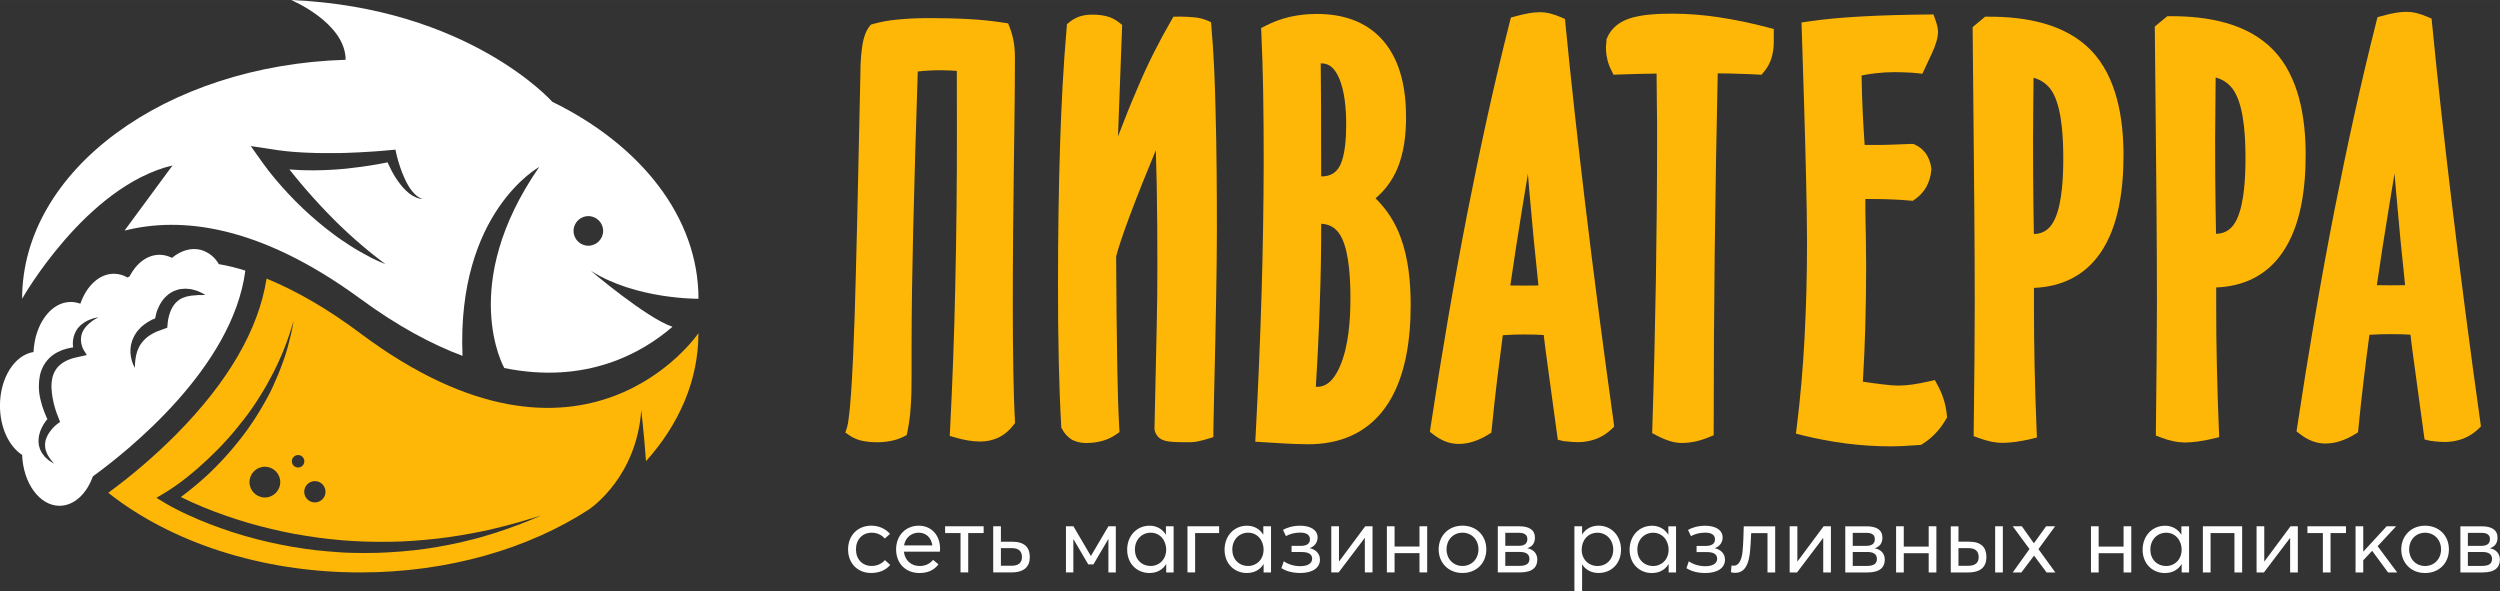
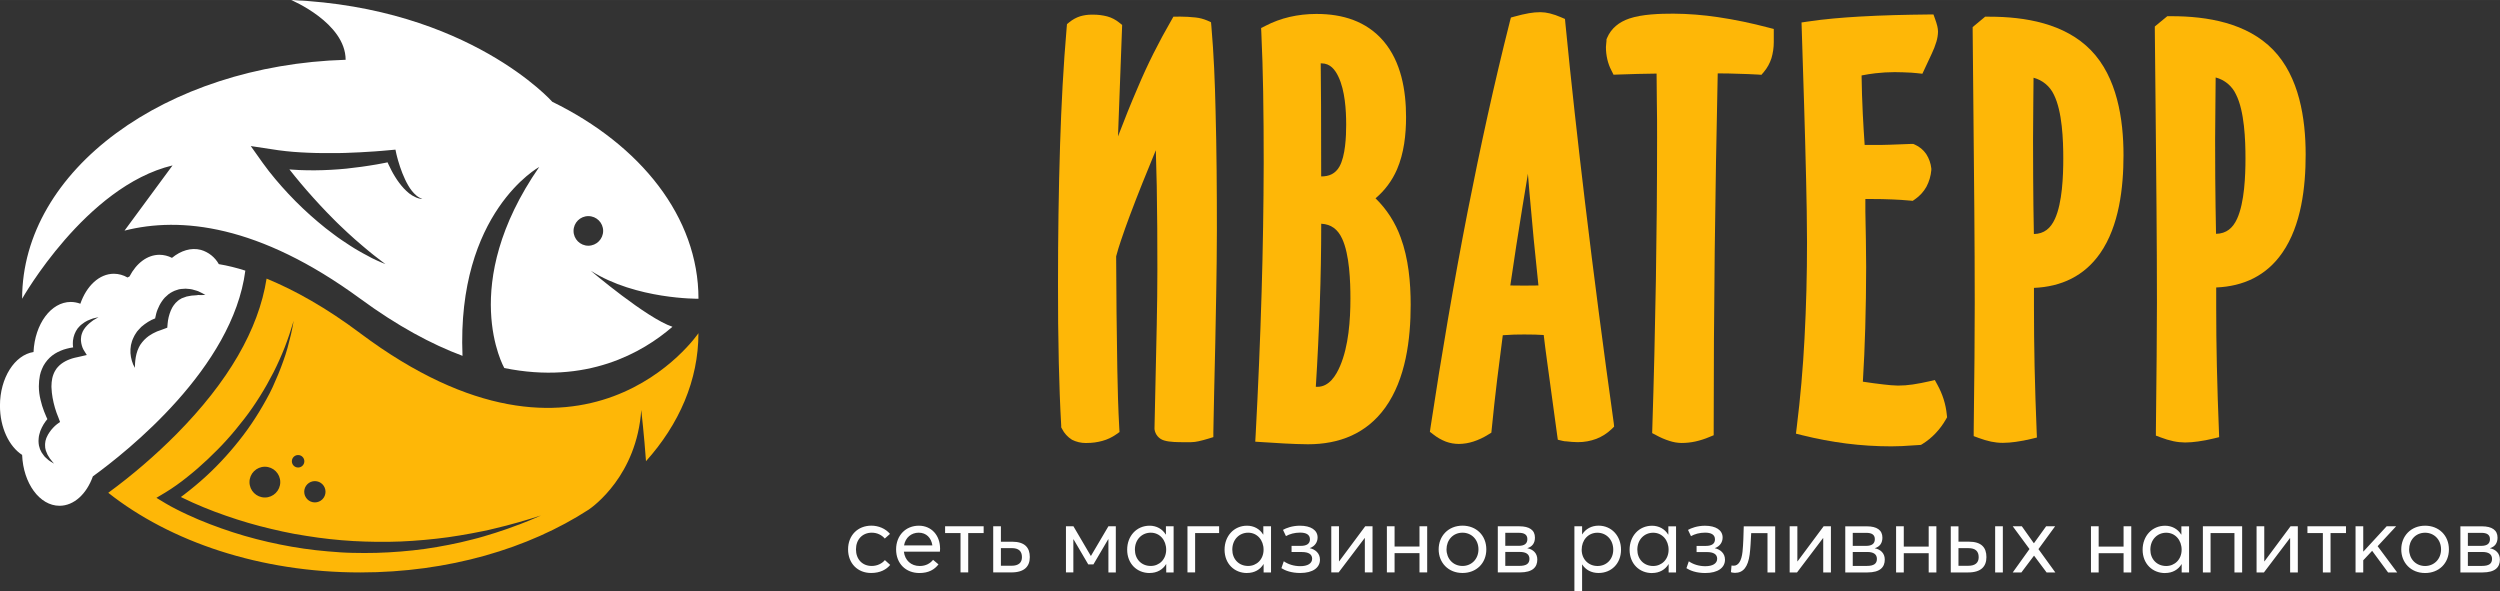
<svg xmlns="http://www.w3.org/2000/svg" xml:space="preserve" width="27.547mm" height="6.514mm" style="shape-rendering:geometricPrecision; text-rendering:geometricPrecision; image-rendering:optimizeQuality; fill-rule:evenodd; clip-rule:evenodd" viewBox="0 0 601.13 142.14">
  <rect x="0" y="0" width="601.13" height="142.14" fill="#333333" stroke="none" />
  <defs>
    <style type="text/css">  .fil2 {fill:#FEB707} .fil3 {fill:#FEFEFE;fill-rule:nonzero} .fil1 {fill:#FEB707;fill-rule:nonzero} .fil0 {fill:white;fill-rule:nonzero}  </style>
  </defs>
  <g id="Слой_x0020_1">
    <g id="_2526558511472">
      <g>
        <path class="fil0" d="M167.95 71.83c0,-19.64 -13.92,-36.98 -35.15,-47.36 0,0 -20.02,-22.6 -62.79,-24.47 0,0 13.07,5.47 13.1,14.37 -43.28,1.3 -77.79,26.53 -77.79,57.46 0,0 15.29,-27.06 36.17,-32.06l-11.55 15.68c13.37,-3.4 32.24,-1.54 56.7,16.38 8.93,6.55 17.12,10.95 24.57,13.73 -1.43,-34.54 18.45,-45.42 18.45,-45.42 -19.66,28.41 -8.48,48.21 -8.4,48.35 19.79,4.03 33.23,-3.69 40.43,-9.92 -6.24,-2.09 -19.65,-13.48 -19.65,-13.48 10.88,6.94 25.92,6.74 25.92,6.74zm-68.07 -24.44c-0.53,-0.23 -1.04,-0.53 -1.49,-0.89 -0.45,-0.37 -0.89,-0.77 -1.29,-1.2 -0.39,-0.43 -0.77,-0.88 -1.11,-1.34 -0.35,-0.45 -0.67,-0.95 -0.98,-1.44 -0.31,-0.49 -0.6,-1 -0.86,-1.5 -0.27,-0.51 -0.53,-1.03 -0.77,-1.56l-0.19 -0.43 -0.78 0.16c-0.6,0.12 -1.21,0.23 -1.82,0.34 -1.22,0.22 -2.44,0.39 -3.66,0.57 -1.22,0.17 -2.45,0.3 -3.68,0.45 -0.62,0.05 -1.23,0.12 -1.85,0.16l-1.86 0.12c-1.24,0.07 -2.48,0.11 -3.73,0.12 -1.25,0 -2.5,0 -3.74,-0.06 -0.62,-0.03 -1.25,-0.06 -1.88,-0.11 -0.2,0 -0.4,-0.03 -0.6,-0.05l1.26 1.58c0.48,0.6 0.98,1.2 1.48,1.79 1,1.18 2.01,2.37 3.06,3.51 0.51,0.58 1.04,1.16 1.58,1.73 0.53,0.57 1.06,1.13 1.6,1.69 0.54,0.57 1.09,1.12 1.64,1.67l0.83 0.83 0.84 0.81c1.13,1.08 2.27,2.15 3.45,3.19 0.58,0.53 1.19,1.03 1.79,1.54l0.9 0.76c0.3,0.25 0.6,0.51 0.9,0.75l0.92 0.74c0.31,0.24 0.63,0.48 0.94,0.73 0.61,0.5 1.27,0.95 1.9,1.45 -0.74,-0.3 -1.48,-0.6 -2.2,-0.94 -0.37,-0.17 -0.72,-0.34 -1.09,-0.52l-1.05 -0.57c-0.72,-0.36 -1.41,-0.76 -2.11,-1.16 -0.7,-0.39 -1.38,-0.82 -2.05,-1.25 -0.67,-0.44 -1.34,-0.9 -2.02,-1.34 -0.67,-0.45 -1.32,-0.92 -1.96,-1.41 -0.64,-0.49 -1.29,-0.97 -1.92,-1.46 -0.63,-0.5 -1.25,-1.02 -1.87,-1.54 -0.62,-0.52 -1.22,-1.05 -1.82,-1.58 -0.6,-0.54 -1.2,-1.08 -1.79,-1.65 -0.6,-0.56 -1.15,-1.12 -1.73,-1.69 -0.57,-0.57 -1.12,-1.15 -1.68,-1.74 -1.1,-1.18 -2.18,-2.38 -3.21,-3.62 -0.51,-0.62 -1.03,-1.25 -1.53,-1.89 -0.51,-0.65 -0.98,-1.27 -1.49,-1.99l-2.86 -4.03 4.96 0.75c0.58,0.09 1.15,0.19 1.73,0.26 0.58,0.07 1.16,0.14 1.74,0.21 0.58,0.07 1.17,0.12 1.76,0.17 0.59,0.04 1.18,0.09 1.77,0.12l1.79 0.09c0.59,0.03 1.19,0.05 1.79,0.06l1.79 0.03c0.6,0 1.2,0 1.79,0 0.6,0 1.2,0 1.79,0l1.79 -0.04c1.2,-0.03 2.4,-0.09 3.59,-0.15 1.18,-0.06 2.4,-0.14 3.58,-0.22l1.79 -0.14 1.79 -0.16 1.34 -0.12 0.23 1.09c0.05,0.22 0.12,0.5 0.19,0.75l0.21 0.77c0.15,0.52 0.31,1.03 0.48,1.54 0.17,0.51 0.35,1.02 0.55,1.51 0.2,0.5 0.41,1 0.64,1.48 0.22,0.49 0.48,0.96 0.74,1.42 0.26,0.47 0.57,0.92 0.9,1.34 0.33,0.42 0.7,0.81 1.11,1.15 0.42,0.35 0.9,0.62 1.42,0.81 -0.58,-0.03 -1.15,-0.18 -1.68,-0.44l0 0zm41.59 11.69c-1.97,0 -3.56,-1.6 -3.56,-3.56 0,-1.97 1.6,-3.56 3.56,-3.56 1.97,0 3.56,1.59 3.56,3.56 -0.01,1.96 -1.6,3.55 -3.56,3.56l0 0z" />
        <path class="fil0" d="M52.63 63.53c-0.93,-1.68 -2.49,-2.92 -4.33,-3.45 -2.34,-0.61 -4.82,0.17 -6.95,1.92 -0.93,-0.48 -1.96,-0.73 -3,-0.74 -2.95,0 -5.57,2.05 -7.21,5.21l-0.48 0.25c-0.99,-0.58 -2.12,-0.89 -3.27,-0.9 -3.54,0 -6.59,2.94 -8.07,7.21 -0.73,-0.28 -1.51,-0.42 -2.3,-0.43 -4.76,0 -8.65,5.31 -8.96,12.04 -4.53,0.7 -8.07,6.21 -8.07,12.9 0,5.28 2.19,9.81 5.33,11.84 0.27,6.81 4.19,12.23 8.99,12.23 3.5,0 6.52,-2.87 8.02,-7.07 8.23,-5.96 33.63,-26.08 36.66,-49.47 -2.08,-0.67 -4.21,-1.2 -6.36,-1.56l-0 0zm-30.16 13.44l-0.53 0.4c-0.18,0.12 -0.35,0.26 -0.51,0.41 -0.32,0.28 -0.62,0.6 -0.9,0.93 -0.13,0.15 -0.25,0.32 -0.36,0.5l-0.29 0.52c-0.06,0.19 -0.14,0.37 -0.21,0.55 -0.07,0.17 -0.09,0.38 -0.14,0.55 -0.03,0.19 -0.05,0.38 -0.06,0.56 -0.01,0.09 -0.01,0.19 -0.01,0.28 0,0.09 0,0.19 0.01,0.28 0.03,0.38 0.1,0.75 0.2,1.11 0.05,0.18 0.11,0.36 0.18,0.54 0.05,0.15 0.13,0.31 0.21,0.45l0.81 1.31 -1.74 0.4c-0.41,0.09 -0.82,0.17 -1.21,0.27 -0.39,0.1 -0.79,0.21 -1.15,0.36 -0.71,0.26 -1.38,0.61 -1.99,1.06l-0.42 0.34 -0.37 0.37c-0.24,0.24 -0.46,0.52 -0.63,0.82 -0.19,0.29 -0.35,0.6 -0.47,0.92 -0.14,0.33 -0.24,0.68 -0.32,1.03 -0.13,0.64 -0.2,1.29 -0.2,1.95 0,0.11 0,0.22 0.01,0.33 0.03,0.81 0.12,1.62 0.26,2.41 0.15,0.81 0.33,1.63 0.57,2.44 0.12,0.4 0.25,0.81 0.39,1.2 0.14,0.39 0.3,0.81 0.45,1.15l0.39 1.05 -0.71 0.51c-0.17,0.13 -0.33,0.26 -0.49,0.41 -0.16,0.16 -0.33,0.31 -0.48,0.48 -0.31,0.33 -0.6,0.68 -0.85,1.06 -0.26,0.36 -0.48,0.76 -0.66,1.17 -0.1,0.19 -0.17,0.4 -0.22,0.61 -0.08,0.21 -0.13,0.42 -0.14,0.64 -0.04,0.19 -0.05,0.39 -0.05,0.59 0,0.02 0,0.04 0,0.07 0,0.02 0,0.05 0,0.07 0,0.2 0.01,0.4 0.03,0.6l0.15 0.67c0.08,0.22 0.17,0.44 0.27,0.65 0.08,0.23 0.19,0.45 0.33,0.65l0.4 0.64c0.29,0.41 0.65,0.78 0.97,1.2l-0.67 -0.41c-0.22,-0.15 -0.45,-0.27 -0.67,-0.45l-0.61 -0.54c-0.21,-0.17 -0.4,-0.38 -0.55,-0.61 -0.18,-0.22 -0.34,-0.45 -0.49,-0.69l-0.38 -0.78c-0.1,-0.28 -0.18,-0.56 -0.25,-0.85 -0.07,-0.38 -0.11,-0.76 -0.11,-1.14 0,-0.22 0.01,-0.44 0.04,-0.65 0.02,-0.3 0.07,-0.6 0.15,-0.89 0.13,-0.57 0.33,-1.13 0.6,-1.65 0.25,-0.52 0.55,-1.01 0.89,-1.48 0.14,-0.2 0.29,-0.38 0.45,-0.57 -0.09,-0.18 -0.17,-0.35 -0.25,-0.54 -0.19,-0.45 -0.37,-0.87 -0.54,-1.31 -0.34,-0.89 -0.63,-1.8 -0.84,-2.73 -0.27,-1.08 -0.42,-2.2 -0.42,-3.32 0,-0.88 0.09,-1.77 0.26,-2.63 0.11,-0.52 0.28,-1.03 0.49,-1.53 0.2,-0.51 0.47,-0.99 0.78,-1.44 0.31,-0.45 0.67,-0.87 1.06,-1.25 0.39,-0.37 0.82,-0.71 1.28,-0.99 0.45,-0.28 0.91,-0.51 1.4,-0.71 0.46,-0.2 0.94,-0.36 1.43,-0.48 0.47,-0.13 0.96,-0.23 1.45,-0.3l0.09 0 0 -0.03c-0.05,-0.31 -0.07,-0.62 -0.07,-0.94 0,-0.22 0.01,-0.44 0.03,-0.66 0.03,-0.27 0.08,-0.53 0.14,-0.8 0.06,-0.26 0.14,-0.52 0.24,-0.77 0.19,-0.49 0.45,-0.96 0.76,-1.39l0.52 -0.57c0.18,-0.18 0.37,-0.35 0.58,-0.49 0.38,-0.31 0.8,-0.58 1.24,-0.79 0.22,-0.11 0.44,-0.2 0.67,-0.28l0.66 -0.25 1.34 -0.31 -1.21 0.71zm25.02 -6c-0.31,0.03 -0.61,0.04 -0.9,0.07 -0.3,0 -0.6,0.04 -0.89,0.1l-0.84 0.16c-0.26,0.07 -0.52,0.17 -0.77,0.28l-0.37 0.13 -0.33 0.2c-0.22,0.11 -0.44,0.25 -0.62,0.42 -0.19,0.15 -0.38,0.32 -0.54,0.5 -0.16,0.17 -0.31,0.36 -0.45,0.56 -0.13,0.22 -0.29,0.4 -0.4,0.63 -0.11,0.23 -0.24,0.45 -0.33,0.69 -0.1,0.24 -0.2,0.49 -0.27,0.74 -0.08,0.26 -0.16,0.51 -0.22,0.77 -0.06,0.26 -0.11,0.53 -0.16,0.79 -0.05,0.26 -0.08,0.56 -0.09,0.74l-0.09 1.04 -0.99 0.37 -0.73 0.27c-0.24,0.1 -0.5,0.17 -0.74,0.26 -0.45,0.25 -0.94,0.41 -1.34,0.69l-0.63 0.39c-0.2,0.14 -0.38,0.31 -0.57,0.45 -0.37,0.32 -0.72,0.67 -1.02,1.05 -0.14,0.2 -0.3,0.39 -0.45,0.61 -0.15,0.22 -0.24,0.45 -0.37,0.67l-0.31 0.72c-0.08,0.25 -0.14,0.51 -0.24,0.77 -0.14,0.54 -0.24,1.09 -0.3,1.65 -0.05,0.47 -0.08,0.95 -0.08,1.42 0,0.11 0,0.23 0,0.34 -0.33,-0.52 -0.58,-1.09 -0.74,-1.68 -0.18,-0.6 -0.29,-1.23 -0.34,-1.85 0,-0.32 0,-0.64 0,-0.97l0.12 -0.98c0.08,-0.33 0.16,-0.65 0.26,-0.97 0.1,-0.32 0.26,-0.62 0.4,-0.94 0.14,-0.31 0.31,-0.62 0.51,-0.9 0.17,-0.3 0.38,-0.58 0.62,-0.82 0.23,-0.25 0.45,-0.51 0.7,-0.75l0.79 -0.63c0.53,-0.39 1.1,-0.75 1.7,-1.05 0.28,-0.13 0.57,-0.25 0.85,-0.36 0,-0.02 0,-0.03 0,-0.04 0,-0.02 -0,-0.03 -0,-0.05 0.06,-0.35 0.14,-0.7 0.24,-1.05 0.09,-0.35 0.2,-0.69 0.34,-1.02 0.13,-0.34 0.28,-0.67 0.45,-0.99 0.17,-0.33 0.37,-0.65 0.58,-0.96 0.21,-0.31 0.45,-0.62 0.71,-0.9 0.27,-0.27 0.55,-0.53 0.85,-0.77 0.3,-0.24 0.63,-0.44 0.97,-0.61 0.33,-0.18 0.68,-0.33 1.05,-0.43l0.53 -0.17c0.18,-0.03 0.36,-0.06 0.54,-0.08 0.34,-0.04 0.69,-0.07 1.04,-0.07 0.01,0 0.03,0 0.04,0l1.04 0.09c0.34,0.04 0.67,0.12 0.99,0.23 0.32,0.09 0.65,0.17 0.96,0.29 0.6,0.28 1.18,0.57 1.73,0.89 -0.64,0.06 -1.27,0.04 -1.87,0.02z" />
        <path class="fil1" d="M86.63 80.13c-8.11,-6.07 -15.62,-10.3 -22.53,-13.14 -1.92,12.23 -9.21,24.81 -21.72,37.44 -5.06,5.09 -10.56,9.82 -16.35,14.06 14.89,11.76 36.52,19.15 60.6,19.15 21.18,0 40.46,-5.73 54.93,-15.11 1.05,-0.71 11.56,-8.21 12.63,-23.96 0,0 0.72,6.36 1.14,12.32 7.98,-8.9 12.61,-19.46 12.61,-30.78 0,0.02 -27.33,40.4 -81.32,0.02zm-10.92 35.55c0,0 0,0 0,0 1.42,0 2.56,1.15 2.56,2.56 0,1.42 -1.15,2.56 -2.56,2.56 -1.41,0 -2.56,-1.15 -2.56,-2.56 0,0 0,0 0,0 0,-1.41 1.15,-2.56 2.56,-2.56l0 0zm-4.03 -6.27c0.83,0 1.5,0.67 1.5,1.5 0,0.83 -0.67,1.5 -1.5,1.5 -0.83,0 -1.5,-0.67 -1.5,-1.5 0,-0.83 0.67,-1.5 1.5,-1.5l-0 0zm52.96 16.77c-0.9,0.34 -1.79,0.68 -2.72,1 -0.93,0.31 -1.82,0.63 -2.75,0.92 -0.92,0.29 -1.85,0.56 -2.78,0.85 -0.93,0.29 -1.86,0.52 -2.8,0.76 -0.94,0.24 -1.87,0.48 -2.82,0.69 -0.95,0.2 -1.9,0.41 -2.85,0.6 -1.91,0.37 -3.82,0.71 -5.75,0.98 -1.93,0.27 -3.86,0.47 -5.8,0.63 -1.94,0.16 -3.88,0.26 -5.82,0.32 -1.94,0.06 -3.9,0.04 -5.83,0 -1.93,-0.03 -3.9,-0.19 -5.82,-0.35 -1.93,-0.16 -3.88,-0.38 -5.82,-0.66 -1.94,-0.28 -3.86,-0.61 -5.77,-1 -1.91,-0.38 -3.81,-0.82 -5.71,-1.31 -3.78,-0.97 -7.51,-2.19 -11.15,-3.59 -1.83,-0.7 -3.63,-1.46 -5.41,-2.29 -0.9,-0.41 -1.78,-0.84 -2.65,-1.29 -0.89,-0.45 -1.72,-0.89 -2.63,-1.44l-2.15 -1.3 2.16 -1.29c0.41,-0.25 0.9,-0.55 1.34,-0.85 0.45,-0.29 0.9,-0.6 1.34,-0.92 0.9,-0.63 1.76,-1.29 2.6,-1.97 1.71,-1.34 3.35,-2.79 4.93,-4.28 1.58,-1.5 3.14,-3.05 4.6,-4.68 1.47,-1.63 2.85,-3.32 4.19,-5.05 1.34,-1.73 2.58,-3.54 3.75,-5.41 1.17,-1.86 2.24,-3.77 3.25,-5.74 0.5,-0.98 0.97,-1.98 1.42,-2.99 0.45,-1.01 0.9,-2.03 1.29,-3.06 0.39,-1.03 0.78,-2.07 1.13,-3.14 0.35,-1.07 0.68,-2.11 1,-3.18 -0.19,1.1 -0.39,2.19 -0.65,3.28 -0.26,1.09 -0.53,2.17 -0.83,3.25 -0.3,1.08 -0.65,2.14 -1.03,3.19 -0.38,1.05 -0.77,2.11 -1.2,3.14 -0.44,1.03 -0.9,2.06 -1.34,3.08 -0.45,1.02 -1,2.01 -1.54,3 -1.08,1.97 -2.25,3.89 -3.52,5.77 -1.26,1.87 -2.63,3.66 -4.07,5.4 -1.44,1.74 -2.96,3.42 -4.55,5.02 -1.59,1.61 -3.27,3.14 -5.01,4.58 -0.87,0.73 -1.76,1.43 -2.66,2.12 -0.24,0.18 -0.48,0.36 -0.72,0.53l0.34 0.17c0.84,0.42 1.69,0.81 2.55,1.2 1.73,0.77 3.48,1.49 5.25,2.16 3.53,1.32 7.19,2.51 10.83,3.46 1.84,0.49 3.68,0.9 5.54,1.32 1.85,0.42 3.72,0.74 5.6,1.03 1.87,0.3 3.75,0.57 5.64,0.77 1.89,0.2 3.78,0.38 5.68,0.48 1.9,0.1 3.79,0.17 5.7,0.19 1.91,0.02 3.8,0 5.7,-0.08 1.91,-0.08 3.8,-0.21 5.7,-0.38 1.89,-0.17 3.79,-0.38 5.69,-0.64 1.89,-0.26 3.78,-0.59 5.66,-0.93 0.94,-0.17 1.88,-0.37 2.81,-0.55 0.94,-0.19 1.87,-0.4 2.81,-0.64 0.93,-0.23 1.86,-0.45 2.79,-0.69 0.93,-0.24 1.85,-0.49 2.78,-0.76 0.92,-0.26 1.84,-0.54 2.77,-0.81l2.76 -0.86c-1.82,0.81 -3.59,1.56 -5.4,2.24l-0.01 -0.02zm-57.25 -10.26c0,2.04 -1.66,3.7 -3.7,3.7 -2.04,0 -3.7,-1.66 -3.7,-3.7 0,-2.04 1.66,-3.7 3.7,-3.7 0,0 0,0 0,0 2.04,0 3.7,1.66 3.7,3.7 0,0 0,0 0,0l0 0z" />
      </g>
      <g>
-         <path class="fil2" d="M585.04 106.06c-0.29,-0.01 -0.58,-0.04 -0.87,-0.11l-1.18 -0.29 -0.17 -1.2c-0.82,-6 -1.64,-11.98 -2.45,-17.96 -0.27,-2 -0.55,-4 -0.77,-6.03 -0.7,-0.05 -1.4,-0.09 -2.09,-0.1 -0.87,0 -1.73,-0.03 -2.6,-0.03 -0.87,0 -1.61,0 -2.4,0.03 -0.93,0.02 -1.85,0.07 -2.78,0.13 -0.48,3.56 -0.93,7.12 -1.36,10.7 -0.48,3.95 -0.91,7.9 -1.29,11.86l-0.09 0.88 -0.74 0.46c-1.12,0.7 -2.33,1.27 -3.59,1.68 -1.12,0.36 -2.28,0.55 -3.46,0.56 -0.01,0 -0.02,0 -0.03,0 -1.07,0 -2.13,-0.19 -3.13,-0.56 -1.08,-0.42 -2.09,-1 -3,-1.72l-0.84 -0.64 0.16 -1.03c2.63,-17.42 5.57,-34.79 8.95,-52.08 3,-15.24 6.3,-30.43 10.11,-45.49l0.26 -1 1 -0.27c1.09,-0.31 2.21,-0.58 3.32,-0.77 0.91,-0.16 1.83,-0.24 2.76,-0.24 0.77,0.01 1.55,0.11 2.3,0.3 0.91,0.23 1.8,0.54 2.66,0.92l0.96 0.41 0.1 1.05c1.39,14.3 3,28.6 4.71,42.87 2.13,17.77 4.44,35.52 6.93,53.25l0.12 0.9 -0.65 0.63c-1.05,1 -2.29,1.79 -3.64,2.31 -1.4,0.52 -2.88,0.79 -4.38,0.79 -0.04,0 -0.08,0 -0.12,0 -0.9,-0.01 -1.81,-0.08 -2.71,-0.19l0 0zm-13.5 -37.49l0.09 0c1.1,0.03 2.2,0.03 3.29,0.03 1.1,0 2.16,0 3.23,-0.03l0.16 0c-0.8,-7.44 -1.52,-14.89 -2.16,-22.36 -0.13,-1.5 -0.26,-3 -0.38,-4.5 -0.45,2.68 -0.89,5.37 -1.33,8.06 -1.03,6.25 -2,12.5 -2.92,18.78l0.02 0.02z" />
        <path class="fil2" d="M532.89 69.13l0 4.62c0,4.75 0.05,9.5 0.16,14.26 0.12,5.22 0.28,10.44 0.5,15.65l0.05 1.45 -1.41 0.34c-1.21,0.29 -2.45,0.54 -3.68,0.7 -1.02,0.15 -2.06,0.23 -3.1,0.24 -0.95,-0.01 -1.9,-0.11 -2.83,-0.31 -1.03,-0.22 -2.05,-0.53 -3.03,-0.91l-1.16 -0.43 0 -1.25c0.07,-5.9 0.13,-11.79 0.18,-17.69 0.04,-4.33 0.06,-8.66 0.07,-12.99 0,-15.16 -0.17,-30.34 -0.31,-45.49l-0.2 -20.12 0 -0.84 3 -2.47 1 -0c8.63,0 18.17,1.62 24.45,8.08 6.27,6.46 7.82,16.5 7.82,25.2 0,7.8 -1.03,16.99 -5.6,23.58 -3.83,5.56 -9.38,8.09 -15.91,8.37zm-0.13 -50.48c0,2.12 -0.03,4.24 -0.06,6.35 -0.03,2.82 -0.07,5.65 -0.07,8.5 0,3.08 0.01,6.15 0.03,9.22 0.03,4.5 0.11,9 0.19,13.5 2.5,-0.05 4.05,-1.39 5.08,-3.66 1.76,-3.89 2,-10.28 2,-14.5 0,-4.4 -0.24,-11.33 -2.27,-15.34 -0.94,-2.04 -2.74,-3.54 -4.91,-4.1l0 0.03z" />
        <path class="fil2" d="M489.07 69.22l0 4.62c0,4.75 0.05,9.5 0.15,14.26 0.12,5.22 0.28,10.44 0.5,15.66l0.06 1.44 -1.41 0.34c-1.21,0.3 -2.44,0.53 -3.68,0.7 -1.03,0.15 -2.07,0.23 -3.1,0.24 -0.94,0 -1.89,-0.1 -2.81,-0.29 -1.03,-0.22 -2.05,-0.53 -3.04,-0.9l-1.16 -0.43 0 -1.25c0.07,-5.9 0.13,-11.79 0.19,-17.69 0.04,-4.33 0.06,-8.65 0.06,-12.97 0,-15.16 -0.17,-30.34 -0.31,-45.49 -0.06,-6.7 -0.13,-13.41 -0.19,-20.11l0 -0.84 3 -2.5 1 0c8.63,0 18.18,1.62 24.45,8.08 6.27,6.46 7.82,16.53 7.82,25.21 0,7.8 -1.03,16.99 -5.6,23.58 -3.85,5.53 -9.4,8.06 -15.93,8.34zm-0.03 -12.95c2.5,-0.05 4.04,-1.38 5.08,-3.66 1.77,-3.89 2,-10.28 2,-14.5 0,-4.41 -0.24,-11.33 -2.26,-15.35 -0.94,-2.02 -2.74,-3.51 -4.89,-4.07 0,2.12 -0.03,4.24 -0.06,6.36 -0.03,2.82 -0.06,5.65 -0.06,8.5 0,3.07 0.01,6.14 0.03,9.22 0.01,4.5 0.09,9 0.17,13.51z" />
        <path class="fil2" d="M447.91 91.77c1.69,0.25 3.39,0.5 5.08,0.68 1.12,0.14 2.25,0.23 3.37,0.26 1.2,0 2.4,-0.09 3.59,-0.27 1.33,-0.2 2.65,-0.46 3.96,-0.76l1.32 -0.31 0.65 1.19c0.6,1.09 1.09,2.24 1.47,3.42 0.39,1.23 0.65,2.51 0.77,3.79l0.06 0.57 -0.29 0.5c-0.69,1.22 -1.54,2.35 -2.5,3.36 -0.93,0.98 -1.98,1.84 -3.13,2.55l-0.36 0.22 -0.43 0.03c-1.38,0.09 -2.77,0.19 -4.15,0.26 -0.84,0.04 -1.68,0.06 -2.53,0.06 -0.03,0 -0.07,0 -0.1,0 -3.59,0 -7.19,-0.23 -10.75,-0.68 -3.56,-0.46 -7.1,-1.13 -10.57,-1.99l-1.53 -0.38 0.19 -1.56c0.88,-7.09 1.5,-14.22 1.87,-21.36 0.41,-7.72 0.61,-15.45 0.6,-23.18 0,-5 -0.11,-10.04 -0.22,-15.05 -0.27,-12.04 -0.67,-24.1 -1.05,-36.14l-0.05 -1.58 1.56 -0.23c4.1,-0.61 8.27,-0.95 12.41,-1.19 5.5,-0.32 11,-0.44 16.5,-0.5l1.26 0 0.42 1.18c0.2,0.53 0.36,1.08 0.5,1.63 0.11,0.43 0.16,0.88 0.17,1.33 -0.02,0.82 -0.15,1.63 -0.39,2.41 -0.29,0.98 -0.67,1.94 -1.11,2.86l-2.26 4.84 -1.27 -0.14c-0.45,-0.05 -0.91,-0.09 -1.36,-0.12 -1.34,-0.06 -2.7,-0.13 -4.04,-0.13 -1.53,0 -3.08,0.1 -4.6,0.27 -1.12,0.13 -2.24,0.31 -3.35,0.53 0.04,3.07 0.14,6.15 0.29,9.21 0.13,2.5 0.27,5 0.45,7.5l2.11 0c1.37,0 2.74,0 4.11,-0.06 1.68,-0.05 3.36,-0.12 5.04,-0.19l0.42 0 0.39 0.17c1.11,0.49 2.06,1.28 2.74,2.28 0.67,1.04 1.09,2.22 1.22,3.45l0 0.19 0 0.2c-0.12,1.39 -0.51,2.76 -1.17,4 -0.67,1.21 -1.63,2.25 -2.77,3.03l-0.53 0.37 -0.65 -0.06c-1.44,-0.14 -2.88,-0.22 -4.32,-0.28 -1.63,-0.07 -3.24,-0.1 -4.87,-0.1l-1.55 0c0,1 0,2.03 0,3.05 0.08,4.41 0.19,8.84 0.19,13.26 0,4.91 -0.08,9.82 -0.22,14.73 -0.12,4.3 -0.31,8.59 -0.57,12.87z" />
        <path class="fil2" d="M413.03 17.65c-0.31,14.21 -0.55,28.41 -0.72,42.62 -0.17,14.4 -0.25,28.8 -0.25,43.2l0 1.18 -1.1 0.45c-1.06,0.45 -2.17,0.8 -3.29,1.05 -1.1,0.24 -2.21,0.36 -3.34,0.36 -0.01,0 -0.03,0 -0.04,0 -0.98,-0.02 -1.95,-0.19 -2.88,-0.5 -1.1,-0.35 -2.17,-0.81 -3.18,-1.37l-0.96 -0.5 0.03 -1.09c0.38,-11.85 0.66,-23.7 0.86,-35.56 0.19,-11.47 0.29,-22.93 0.29,-34.41 0,-2.9 0,-5.8 -0.06,-8.7 0,-2.23 -0.05,-4.46 -0.06,-6.69 -3.08,0.05 -6.16,0.1 -9.23,0.23l-1.12 0.04 -0.5 -1c-0.45,-0.86 -0.79,-1.77 -1,-2.71 -0.22,-0.95 -0.33,-1.92 -0.33,-2.9 0,-0.02 0,-0.04 0,-0.05 0.01,-0.32 0.03,-0.64 0.08,-0.96 0.03,-0.17 0.04,-0.33 0.05,-0.5l0 -0.36 0.13 -0.33c1,-2.38 2.93,-3.87 5.33,-4.69 3.1,-1.06 7.37,-1.18 10.63,-1.18 3.58,0.02 7.16,0.31 10.68,0.83 4.08,0.6 8.16,1.46 12.14,2.51l1.32 0.34 0 2.9c-0,0.08 0,0.17 0,0.26 0,1.31 -0.19,2.62 -0.56,3.87 -0.39,1.21 -1.01,2.34 -1.83,3.31l-0.58 0.68 -0.88 -0.06c-1.5,-0.09 -3,-0.14 -4.53,-0.18 -1.69,-0.08 -3.39,-0.09 -5.09,-0.1z" />
        <path class="fil2" d="M361.35 80.59c-0.47,3.56 -0.93,7.13 -1.36,10.7 -0.48,3.95 -0.91,7.9 -1.3,11.86l-0.09 0.88 -0.75 0.46c-1.12,0.71 -2.32,1.27 -3.58,1.68 -1.12,0.36 -2.28,0.56 -3.46,0.57 -0,0 -0.01,0 -0.02,0 -1.07,0 -2.14,-0.19 -3.14,-0.56 -1.08,-0.42 -2.09,-1 -3,-1.72l-0.83 -0.64 0.15 -1.04c2.64,-17.41 5.58,-34.79 8.96,-52.08 3,-15.24 6.3,-30.43 10.11,-45.49l0.26 -1 1 -0.27c1.09,-0.31 2.21,-0.57 3.33,-0.77 0.91,-0.16 1.83,-0.25 2.75,-0.25 0.77,0.01 1.54,0.11 2.29,0.3 0.91,0.23 1.81,0.54 2.67,0.92l0.96 0.41 0.1 1.05c1.39,14.3 3,28.6 4.7,42.86 2.13,17.78 4.45,35.53 6.93,53.25l0.09 0.87 -0.65 0.63c-1.05,1 -2.29,1.79 -3.64,2.31 -1.4,0.52 -2.88,0.79 -4.38,0.79 -0.05,0 -0.1,-0 -0.15,-0 -0.88,-0.01 -1.78,-0.08 -2.66,-0.19 -0.29,-0 -0.59,-0.04 -0.88,-0.11l-1.18 -0.28 -0.17 -1.2c-0.82,-6 -1.64,-11.98 -2.45,-17.95 -0.27,-2 -0.54,-4 -0.77,-6.03 -0.7,-0.05 -1.4,-0.09 -2.1,-0.1 -0.87,0 -1.73,-0.03 -2.6,-0.03 -0.87,0 -1.61,0 -2.41,0.03 -0.91,0.04 -1.84,0.09 -2.76,0.15zm8.57 -11.95c-0.8,-7.45 -1.52,-14.9 -2.16,-22.36 -0.13,-1.5 -0.25,-3 -0.37,-4.5 -0.45,2.69 -0.89,5.38 -1.33,8.07 -1.02,6.25 -1.99,12.51 -2.9,18.79l0.09 0c1.1,0.03 2.2,0.03 3.29,0.03 1.09,0 2.15,0 3.23,-0.03l0.16 -0.01z" />
        <path class="fil2" d="M330.74 47.67c2.71,2.64 4.78,5.87 6.06,9.43 1.87,5.06 2.4,10.82 2.4,16.18 0,8.26 -1.17,17.85 -6.13,24.75 -4.5,6.23 -11,8.79 -18.56,8.79 -1.89,0 -3.81,-0.1 -5.69,-0.19 -1.75,-0.09 -3.5,-0.21 -5.24,-0.32l-1.75 -0.11 0.1 -1.75c0.61,-11.41 1.09,-22.82 1.43,-34.24 0.31,-10.33 0.47,-20.66 0.5,-30.99 0,-5.74 -0.03,-11.5 -0.13,-17.22 -0.08,-4.71 -0.22,-9.43 -0.44,-14.14l-0.05 -1.13 1 -0.5c1.84,-0.96 3.81,-1.69 5.83,-2.16 2.09,-0.48 4.24,-0.72 6.38,-0.72 0.06,0 0.13,0 0.19,0 6.15,0 11.9,1.72 16,6.5 4.28,5 5.45,11.91 5.45,18.31 0,4.2 -0.5,8.69 -2.18,12.58 -1.16,2.68 -2.93,5.06 -5.16,6.94l0 0zm-14.37 45.34l0.37 0c2.86,0 4.5,-2.7 5.5,-5.04 2.04,-4.78 2.47,-11.03 2.47,-16.17 0,-4.15 -0.21,-10.61 -2,-14.43 -1.05,-2.25 -2.62,-3.45 -5.02,-3.58 0,6.42 -0.11,12.83 -0.34,19.25 -0.22,6.67 -0.54,13.32 -0.96,19.97zm1.2 -77.79c0.03,3.41 0.06,6.83 0.08,10.24 0.03,5.65 0.03,11.3 0.03,16.96 1.93,0 3.41,-0.65 4.39,-2.37 1.43,-2.55 1.62,-7.2 1.62,-10.05 0,-3.59 -0.29,-8.19 -1.84,-11.5 -0.82,-1.76 -2,-3.27 -4.09,-3.27l-0.18 -0z" />
        <path class="fil2" d="M277.88 36.21c-2.16,5.22 -4.28,10.46 -6.26,15.75 -0.72,1.94 -1.43,3.9 -2.08,5.86 -0.42,1.25 -0.83,2.53 -1.16,3.81 0.05,9.05 0.11,18.11 0.28,27.16 0.08,4.69 0.21,9.41 0.47,14.09l0.06 1 -0.81 0.57c-1.01,0.71 -2.13,1.24 -3.32,1.56 -1.19,0.33 -2.43,0.5 -3.66,0.5 -0.01,0 -0.02,0 -0.02,0 -0.1,0 -0.21,0.01 -0.31,0.01 -1.15,0 -2.28,-0.27 -3.3,-0.78 -1.03,-0.64 -1.87,-1.55 -2.41,-2.64l-0.19 -0.35 0 -0.4c-0.29,-5.04 -0.46,-10.1 -0.58,-15.14 -0.14,-6.27 -0.21,-12.55 -0.19,-18.82 0,-11.24 0.14,-22.49 0.5,-33.7 0.3,-9.39 0.78,-18.78 1.59,-28.14l0.07 -0.76 0.6 -0.48c0.76,-0.62 1.62,-1.09 2.55,-1.39 0.9,-0.27 1.84,-0.4 2.78,-0.4 0.06,0 0.12,0 0.17,0 0.07,0 0.15,-0 0.23,-0 1.12,0 2.25,0.14 3.34,0.42 1.06,0.29 2.05,0.81 2.9,1.5l0.69 0.55 -0.03 0.88c-0.29,8.21 -0.6,16.43 -0.92,24.64 0,0.43 -0.03,0.86 -0.05,1.29 1.5,-3.94 3.07,-7.85 4.74,-11.71 2.33,-5.56 5.08,-11 8.09,-16.21l0.5 -0.88 1 0c0.18,-0 0.39,-0.01 0.57,-0.01 1.26,0 2.51,0.08 3.76,0.21 0.96,0.1 1.89,0.35 2.78,0.72l0.93 0.43 0.09 1c0.58,6.67 0.85,13.41 1,20.1 0.26,9.64 0.32,19.3 0.32,28.95 0,5.03 -0.08,10.08 -0.16,15.12 -0.13,7.96 -0.3,15.92 -0.5,23.88 -0.07,3.14 -0.13,6.28 -0.19,9.41l0 1.29 -1.23 0.38c-0.76,0.23 -1.53,0.44 -2.3,0.61 -0.6,0.14 -1.22,0.22 -1.84,0.23l-1.68 0c-1.35,0 -3.5,0 -4.77,-0.41 -1.25,-0.35 -2.17,-1.42 -2.33,-2.72l0 -0.14 0 -0.14c0.19,-8.27 0.37,-16.55 0.54,-24.82 0.09,-4.46 0.15,-8.93 0.15,-13.4 0,-6.66 -0.03,-13.32 -0.15,-19.99 -0.06,-2.85 -0.14,-5.69 -0.22,-8.54z" />
-         <path class="fil2" d="M230.08 17.05c-0.55,-0.05 -1.1,-0.08 -1.65,-0.11 -0.72,-0.03 -1.45,-0.06 -2.17,-0.06 -1.06,0 -2.12,0.03 -3.18,0.1 -0.81,0.04 -1.61,0.11 -2.4,0.21 -0.43,12.81 -0.8,25.61 -1.11,38.42 -0.21,9.29 -0.38,18.58 -0.38,27.87l0 7c0,2.55 -0.03,5.13 -0.23,7.68 -0.13,1.89 -0.38,3.77 -0.76,5.62l-0.18 0.83 -0.76 0.39c-0.93,0.46 -1.93,0.8 -2.95,1 -1.06,0.21 -2.14,0.33 -3.23,0.33 -0.03,0 -0.07,0 -0.1,0 -0.08,0 -0.17,0 -0.25,0 -1.13,0 -2.26,-0.11 -3.37,-0.33 -1.07,-0.22 -2.09,-0.64 -3,-1.25l-1.09 -0.74 0.4 -1.25c0.17,-0.61 0.29,-1.24 0.36,-1.87 0.17,-1.18 0.29,-2.38 0.39,-3.57 0.34,-3.91 0.54,-7.85 0.72,-11.77 0.29,-6.41 0.47,-12.83 0.64,-19.25 0.25,-9.37 0.47,-18.74 0.66,-28.11l0.45 -20.75c0,-0.06 0,-0.12 0,-0.18 0,-2.28 0.18,-4.57 0.54,-6.82 0.27,-1.39 0.73,-2.97 1.63,-4.09l0.35 -0.43 0.53 -0.16c1.89,-0.52 3.84,-0.88 5.79,-1.05 2.42,-0.24 4.87,-0.36 7.31,-0.36 0.14,0 0.3,0 0.45,0 3.29,0 6.59,0.07 9.87,0.26 2.7,0.15 5.39,0.44 8.05,0.85l1 0.16 0.37 0.94c0.42,1.09 0.74,2.23 0.95,3.38 0.21,1.22 0.31,2.47 0.31,3.71 0,0.06 0,0.12 0,0.17 0,8.5 -0.14,17.06 -0.25,25.58 -0.15,11.25 -0.26,22.49 -0.26,33.75 0,5.4 0.03,10.8 0.13,16.2 0.07,3.91 0.17,7.82 0.38,11.72l0.03 0.65 -0.4 0.5c-0.92,1.24 -2.12,2.26 -3.5,2.96 -1.37,0.64 -2.87,0.98 -4.38,0.98 -0.06,0 -0.12,0 -0.18,0 -0.94,-0 -1.88,-0.09 -2.8,-0.25 -1.05,-0.17 -2.09,-0.41 -3.1,-0.71l-1.35 -0.39 0.08 -1.4c0.58,-11.31 1,-22.62 1.24,-33.95 0.29,-12.77 0.43,-25.56 0.41,-38.34l-0.02 -14.06z" />
      </g>
      <path class="fil3" d="M209.47 137.77c2.16,0 3.65,-0.82 4.58,-1.94l-1.28 -1.16c-0.68,0.84 -1.85,1.41 -3.17,1.41 -2.26,0 -3.78,-1.62 -3.78,-3.99 0,-2.35 1.53,-4.01 3.81,-4.01 1.32,0 2.42,0.59 3.12,1.41l1.25 -1.12c-1.09,-1.3 -2.8,-1.98 -4.47,-1.98 -3.3,0 -5.61,2.35 -5.61,5.7 0,3.37 2.3,5.68 5.54,5.68zm16.57 -5.88c0,-3.17 -2.07,-5.49 -5.1,-5.49 -3.17,0 -5.47,2.35 -5.47,5.7 0,3.4 2.32,5.68 5.61,5.68 2.23,0 3.62,-0.84 4.58,-2.08l-1.3 -1.09c-0.68,0.84 -1.73,1.48 -3.21,1.48 -2.1,0 -3.56,-1.37 -3.81,-3.44l8.66 0c0,-0.14 0.05,-0.46 0.05,-0.75zm-5.13 -3.81c1.82,0 3.01,1.23 3.28,3.05l-6.81 0c0.34,-1.89 1.75,-3.05 3.53,-3.05zm10.05 9.55l1.85 0 0 -9.46 3.71 0 0 -1.64 -9.27 0 0 1.64 3.71 0 0 9.46zm7.86 0l4.38 0c3.17,0 4.42,-1.48 4.42,-3.69 0,-2.23 -1.16,-3.69 -4.26,-3.69l-2.69 0 0 -3.71 -1.85 0 0 11.1zm1.85 -1.6l0 -4.24 2.62 0c1.64,0 2.44,0.73 2.44,2.17 0,1.34 -0.82,2.07 -2.51,2.07l-2.55 0zm15.64 1.6l1.78 0 0 -7.95 0.05 0 3.53 6.02 1.25 0 3.55 -6.04 0.05 0 0 7.98 1.78 0 0 -11.1 -1.78 0 -4.19 7.11 -0.05 0 -4.17 -7.11 -1.8 0 0 11.1zm20.12 0.14c1.8,0 3.17,-0.82 3.97,-2.14l0.02 0 0 2.01 1.78 0 0 -11.1 -1.85 0 0 1.96 -0.05 0.02c-0.8,-1.34 -2.23,-2.12 -3.87,-2.12 -3.15,0 -5.4,2.49 -5.4,5.77 0,3.37 2.35,5.61 5.4,5.61zm0.27 -1.69c-2.28,0 -3.81,-1.69 -3.81,-3.92 0,-2.46 1.71,-4.08 3.81,-4.08 2.19,0 3.71,1.8 3.71,4.08 0,2.35 -1.66,3.92 -3.71,3.92zm8.82 1.55l1.85 0 0 -9.46 5.77 0 0 -1.64 -7.61 0 0 11.1zm14.33 0.14c1.8,0 3.17,-0.82 3.97,-2.14l0.02 0 0 2.01 1.78 0 0 -11.1 -1.85 0 0 1.96 -0.05 0.02c-0.8,-1.34 -2.23,-2.12 -3.87,-2.12 -3.15,0 -5.4,2.49 -5.4,5.77 0,3.37 2.35,5.61 5.4,5.61zm0.27 -1.69c-2.28,0 -3.81,-1.69 -3.81,-3.92 0,-2.46 1.71,-4.08 3.81,-4.08 2.19,0 3.71,1.8 3.71,4.08 0,2.35 -1.66,3.92 -3.71,3.92zm12.53 1.69c3.06,0 4.74,-1.3 4.74,-3.21 0,-1.57 -1.16,-2.46 -2.44,-2.76l0 -0.02c1.18,-0.41 1.87,-1.39 1.87,-2.55 0,-1.78 -1.64,-2.83 -4.24,-2.83 -1.85,0 -3.33,0.57 -4.08,1l0.71 1.5c0.89,-0.5 2.05,-0.84 3.4,-0.84 1.41,0 2.37,0.45 2.37,1.62 0,1.03 -0.75,1.57 -2.21,1.57l-2.21 0 0 1.48 2.51 0c1.53,0 2.44,0.52 2.44,1.6 0,1.16 -1.1,1.8 -2.85,1.8 -1.55,0 -2.94,-0.46 -3.97,-1.18l-0.57 1.66c0.89,0.57 2.37,1.16 4.53,1.16zm7.45 -0.14l1.78 0 6.25 -8.25 0.05 0 0 8.25 1.85 0 0 -11.1 -1.75 0 -6.27 8.43 -0.05 0 0 -8.43 -1.85 0 0 11.1zm13.38 0l1.85 0 0 -4.63 5.99 0 0 4.63 1.85 0 0 -11.1 -1.85 0 0 4.88 -5.99 0 0 -4.88 -1.85 0 0 11.1zm18.19 0.14c3.28,0 5.72,-2.3 5.72,-5.68 0,-3.37 -2.44,-5.7 -5.72,-5.7 -3.44,0 -5.74,2.51 -5.74,5.7 0,3.19 2.3,5.68 5.74,5.68zm0 -1.69c-2.3,0 -3.85,-1.78 -3.85,-3.99 0,-2.21 1.53,-4.01 3.85,-4.01 2.14,0 3.83,1.64 3.83,4.01 0,2.37 -1.71,3.99 -3.83,3.99zm8.48 1.55l5.33 0c3.03,0 4.17,-1.25 4.17,-3.1 0,-1.53 -1.03,-2.44 -2.39,-2.71l0 -0.02c1.23,-0.39 1.82,-1.25 1.82,-2.55 0,-1.8 -1.34,-2.71 -3.76,-2.71l-5.17 0 0 11.1zm1.8 -6.4l0 -3.12 3.28 0c1.23,0 2.03,0.41 2.03,1.51 0,1.09 -0.7,1.62 -2.1,1.62l-3.21 0zm0 4.83l0 -3.35 3.51 0c1.48,0 2.3,0.55 2.3,1.67 0,1.16 -0.77,1.68 -2.42,1.68l-3.4 0zm16.62 6.09l1.85 0 0 -6.43 0.02 0c0.82,1.28 2.19,2.05 3.94,2.05 3.05,0 5.4,-2.23 5.4,-5.61 0,-3.28 -2.26,-5.77 -5.4,-5.77 -1.69,0 -3.1,0.77 -3.94,2.1l-0.02 0 0 -1.96 -1.85 0 0 15.61zm5.56 -6.06c-2.12,0 -3.81,-1.57 -3.81,-3.92 0,-2.28 1.53,-4.08 3.78,-4.08 2.09,0 3.81,1.62 3.81,4.08 0,2.23 -1.55,3.92 -3.78,3.92zm13.11 1.69c1.8,0 3.17,-0.82 3.97,-2.14l0.02 0 0 2.01 1.78 0 0 -11.1 -1.85 0 0 1.96 -0.05 0.02c-0.8,-1.34 -2.23,-2.12 -3.87,-2.12 -3.15,0 -5.4,2.49 -5.4,5.77 0,3.37 2.35,5.61 5.4,5.61zm0.27 -1.69c-2.28,0 -3.81,-1.69 -3.81,-3.92 0,-2.46 1.71,-4.08 3.81,-4.08 2.19,0 3.71,1.8 3.71,4.08 0,2.35 -1.66,3.92 -3.71,3.92zm12.53 1.69c3.06,0 4.74,-1.3 4.74,-3.21 0,-1.57 -1.16,-2.46 -2.44,-2.76l0 -0.02c1.18,-0.41 1.87,-1.39 1.87,-2.55 0,-1.78 -1.64,-2.83 -4.24,-2.83 -1.85,0 -3.33,0.57 -4.08,1l0.71 1.5c0.89,-0.5 2.05,-0.84 3.4,-0.84 1.41,0 2.37,0.45 2.37,1.62 0,1.03 -0.75,1.57 -2.21,1.57l-2.21 0 0 1.48 2.51 0c1.53,0 2.44,0.52 2.44,1.6 0,1.16 -1.1,1.8 -2.85,1.8 -1.55,0 -2.94,-0.46 -3.97,-1.18l-0.57 1.66c0.89,0.57 2.37,1.16 4.53,1.16zm9.25 -11.24c-0.05,1.89 -0.11,4.42 -0.3,6.15 -0.25,2.19 -0.98,3.33 -2.12,3.33 -0.23,0 -0.39,-0.02 -0.52,-0.04l-0.14 1.6c0.23,0.09 0.59,0.16 0.98,0.16 1.98,0 3.12,-1.41 3.53,-4.45 0.18,-1.46 0.27,-3.28 0.36,-5.1l3.92 0 0 9.46 1.85 0 0 -11.1 -7.57 0zm11.03 11.1l1.78 0 6.25 -8.25 0.05 0 0 8.25 1.85 0 0 -11.1 -1.75 0 -6.27 8.43 -0.05 0 0 -8.43 -1.85 0 0 11.1zm13.38 0l5.33 0c3.03,0 4.17,-1.25 4.17,-3.1 0,-1.53 -1.03,-2.44 -2.39,-2.71l0 -0.02c1.23,-0.39 1.82,-1.25 1.82,-2.55 0,-1.8 -1.34,-2.71 -3.76,-2.71l-5.17 0 0 11.1zm1.8 -6.4l0 -3.12 3.28 0c1.23,0 2.03,0.41 2.03,1.51 0,1.09 -0.7,1.62 -2.1,1.62l-3.21 0zm0 4.83l0 -3.35 3.51 0c1.48,0 2.3,0.55 2.3,1.67 0,1.16 -0.77,1.68 -2.42,1.68l-3.4 0zm10.42 1.57l1.85 0 0 -4.63 5.99 0 0 4.63 1.85 0 0 -11.1 -1.85 0 0 4.88 -5.99 0 0 -4.88 -1.85 0 0 11.1zm13.15 0l4.17 0c3.17,0 4.4,-1.48 4.4,-3.69 0,-2.26 -1.14,-3.71 -4.24,-3.71l-2.48 0 0 -3.69 -1.85 0 0 11.1zm10.67 0l1.85 0 0 -11.1 -1.85 0 0 11.1zm-8.82 -1.6l0 -4.24 2.42 0c1.62,0 2.44,0.71 2.44,2.17 0,1.34 -0.82,2.07 -2.53,2.07l-2.32 0zm13.06 1.6l2.07 0 3.03 -4.03 0.02 0 3.01 4.03 2.1 0 -4.06 -5.61 4.01 -5.49 -2.16 0 -2.92 4.06 -0.05 0 -2.87 -4.06 -2.19 0 4.03 5.47 -4.03 5.63zm18.8 0l1.85 0 0 -4.63 5.99 0 0 4.63 1.85 0 0 -11.1 -1.85 0 0 4.88 -5.99 0 0 -4.88 -1.85 0 0 11.1zm17.82 0.14c1.8,0 3.17,-0.82 3.97,-2.14l0.02 0 0 2.01 1.78 0 0 -11.1 -1.85 0 0 1.96 -0.05 0.02c-0.8,-1.34 -2.23,-2.12 -3.87,-2.12 -3.15,0 -5.4,2.49 -5.4,5.77 0,3.37 2.35,5.61 5.4,5.61zm0.27 -1.69c-2.28,0 -3.81,-1.69 -3.81,-3.92 0,-2.46 1.71,-4.08 3.81,-4.08 2.19,0 3.71,1.8 3.71,4.08 0,2.35 -1.66,3.92 -3.71,3.92zm8.82 1.55l1.85 0 0 -9.46 5.74 0 0 9.46 1.85 0 0 -11.1 -9.44 0 0 11.1zm12.9 0l1.78 0 6.25 -8.25 0.05 0 0 8.25 1.85 0 0 -11.1 -1.75 0 -6.27 8.43 -0.05 0 0 -8.43 -1.85 0 0 11.1zm15.95 0l1.85 0 0 -9.46 3.71 0 0 -1.64 -9.27 0 0 1.64 3.71 0 0 9.46zm7.86 0l1.85 0 0 -2.92 2.14 -2.28 3.83 5.2 2.19 0 -4.7 -6.31 4.45 -4.79 -2.28 0 -5.58 6.06 -0.05 0 0 -6.06 -1.85 0 0 11.1zm16.73 0.14c3.28,0 5.72,-2.3 5.72,-5.68 0,-3.37 -2.44,-5.7 -5.72,-5.7 -3.44,0 -5.74,2.51 -5.74,5.7 0,3.19 2.3,5.68 5.74,5.68zm0 -1.69c-2.3,0 -3.85,-1.78 -3.85,-3.99 0,-2.21 1.53,-4.01 3.85,-4.01 2.14,0 3.83,1.64 3.83,4.01 0,2.37 -1.71,3.99 -3.83,3.99zm8.48 1.55l5.33 0c3.03,0 4.17,-1.25 4.17,-3.1 0,-1.53 -1.03,-2.44 -2.39,-2.71l0 -0.02c1.23,-0.39 1.82,-1.25 1.82,-2.55 0,-1.8 -1.34,-2.71 -3.76,-2.71l-5.17 0 0 11.1zm1.8 -6.4l0 -3.12 3.28 0c1.23,0 2.03,0.41 2.03,1.51 0,1.09 -0.7,1.62 -2.1,1.62l-3.21 0zm0 4.83l0 -3.35 3.51 0c1.48,0 2.3,0.55 2.3,1.67 0,1.16 -0.77,1.68 -2.42,1.68l-3.4 0z" />
    </g>
  </g>
</svg>